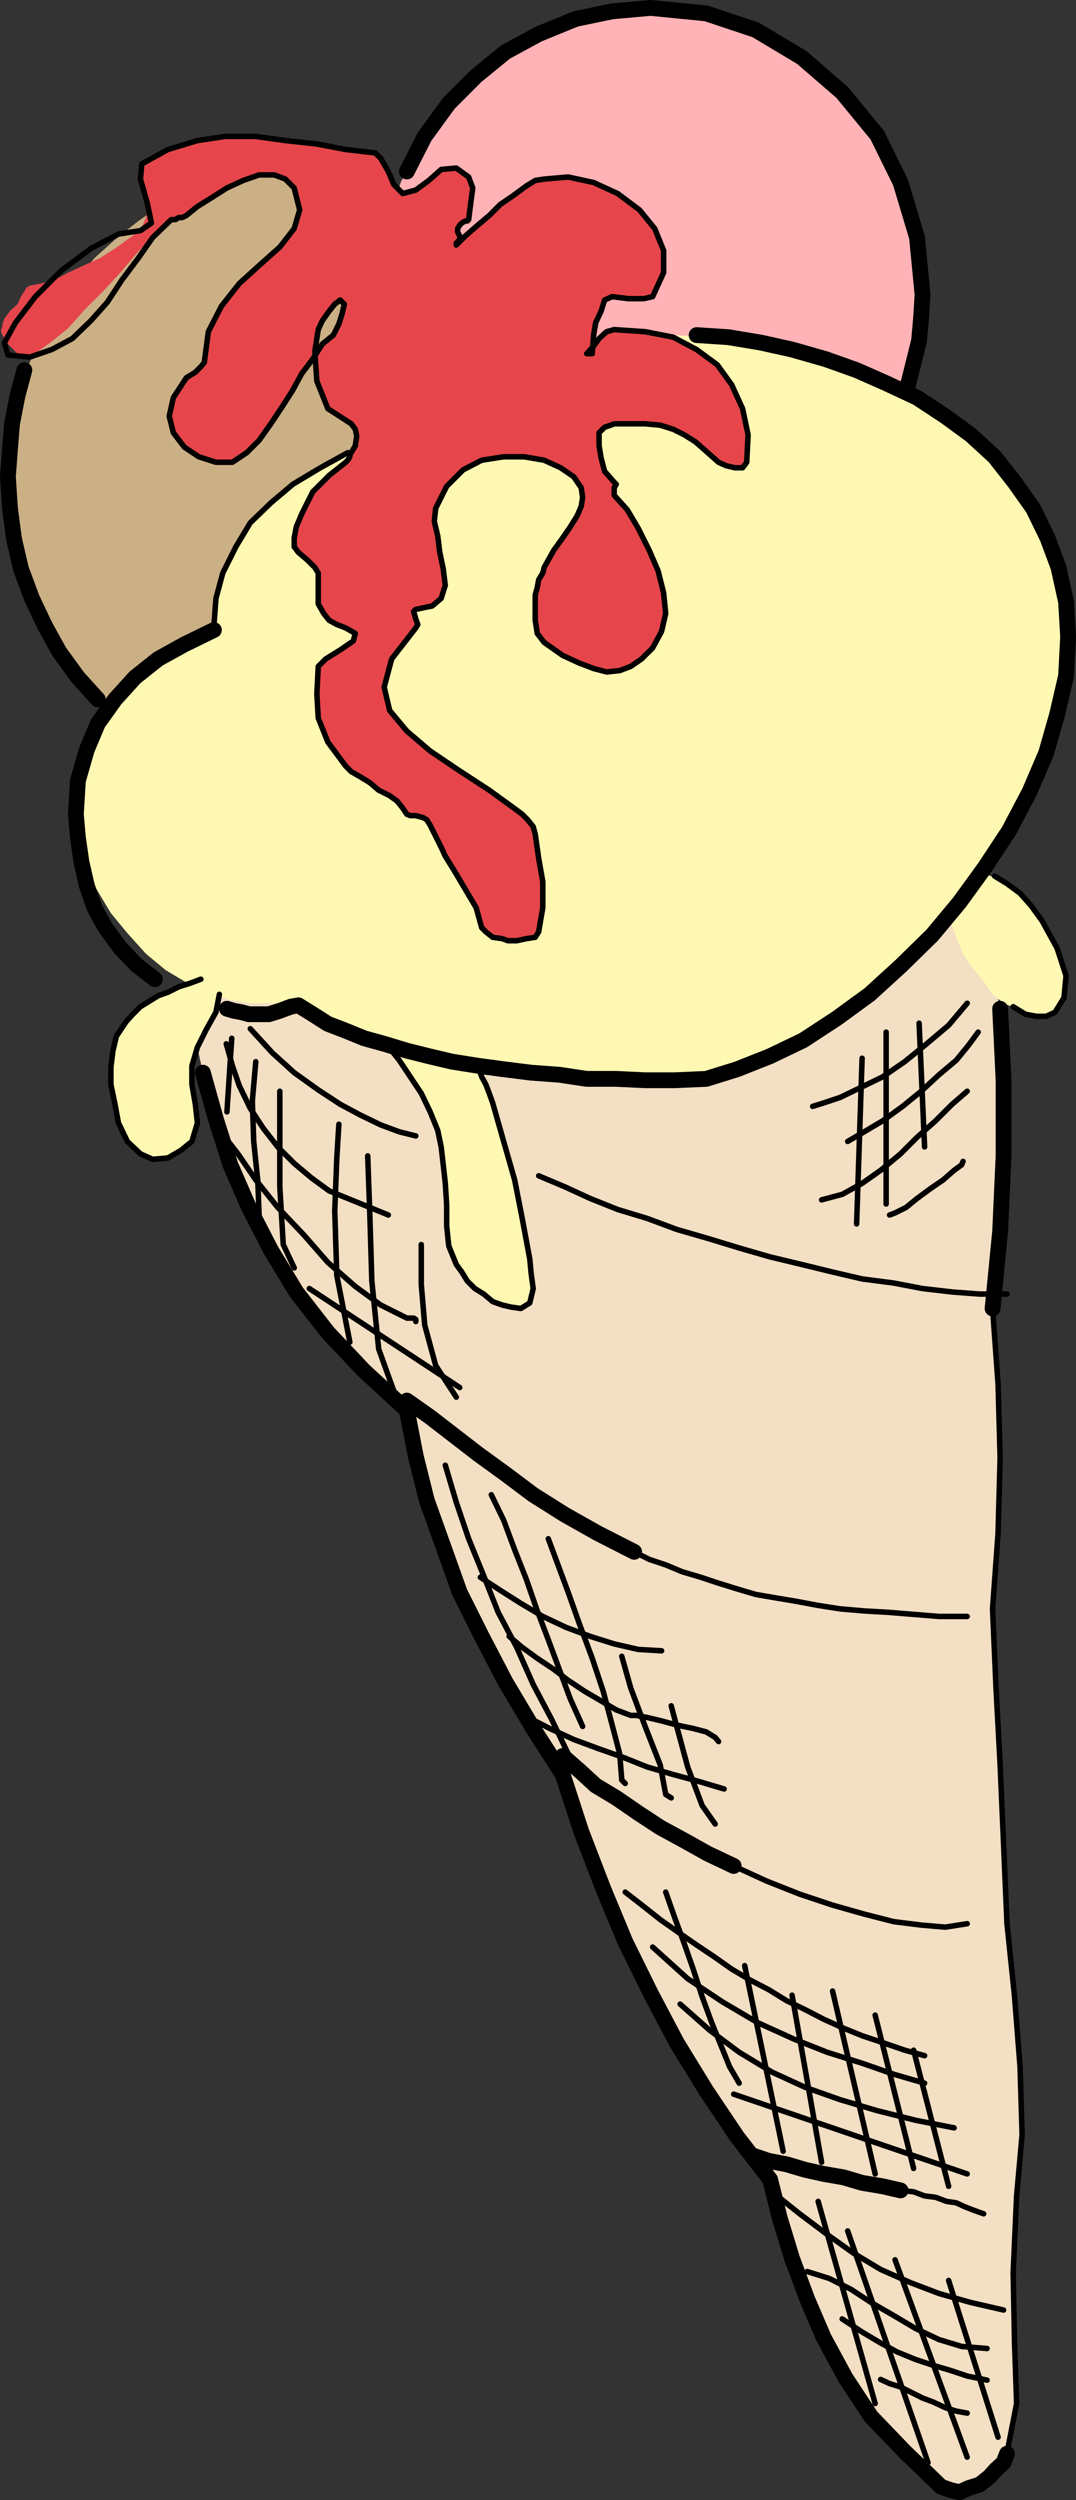
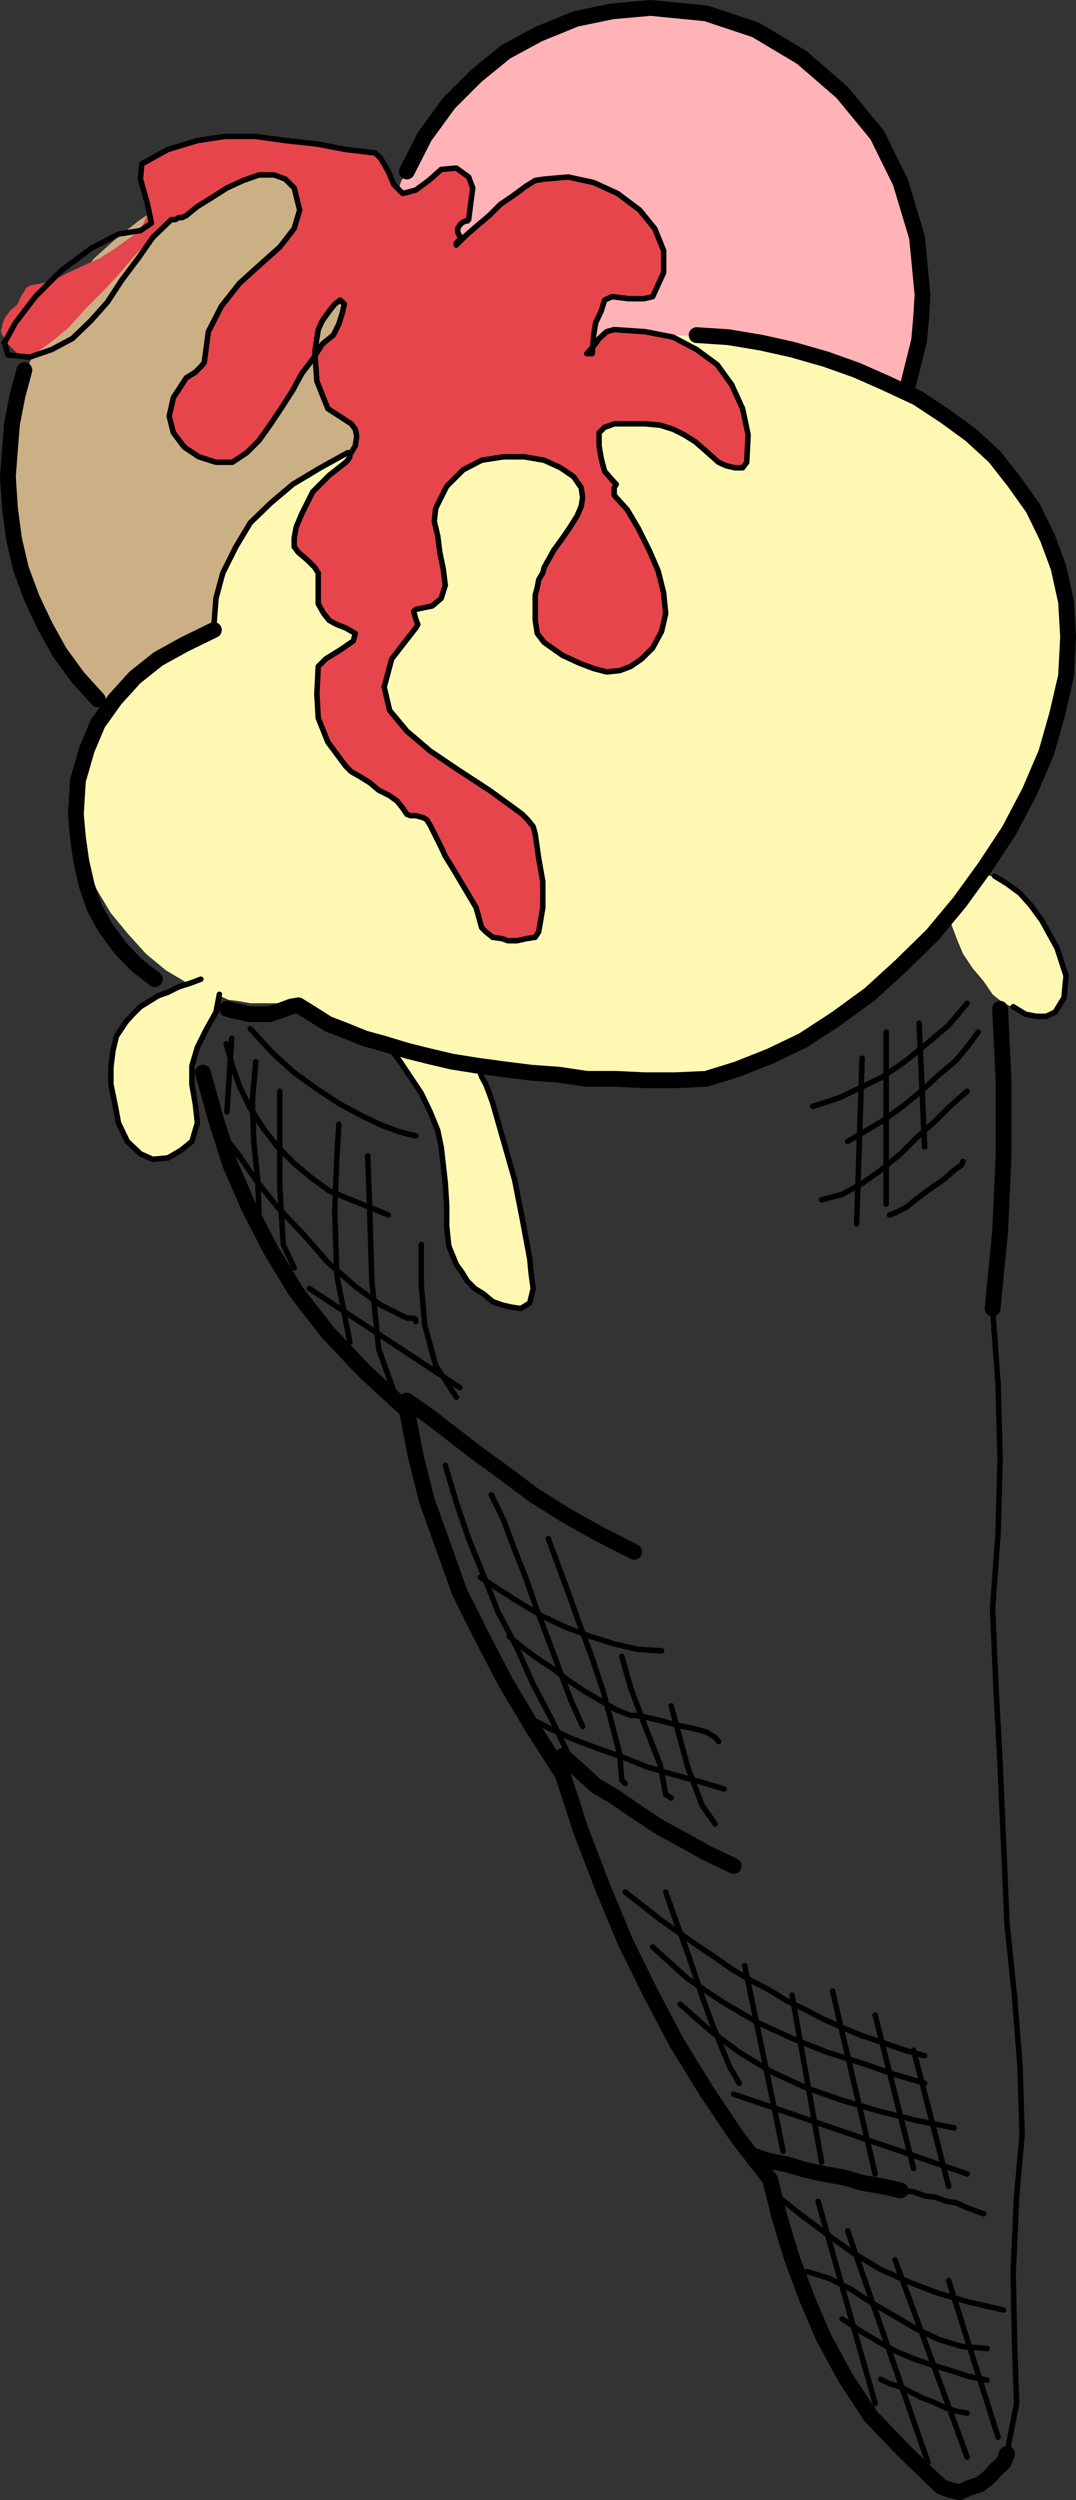
<svg xmlns="http://www.w3.org/2000/svg" xmlns:ns1="http://sodipodi.sourceforge.net/DTD/sodipodi-0.dtd" xmlns:ns2="http://www.inkscape.org/namespaces/inkscape" version="1.0" width="66.976mm" height="155.497mm" id="svg67" ns1:docname="Ice Cream Cone 04.wmf">
  <rect width="100%" height="100%" fill="#333333" stroke="none" />
  <ns1:namedview id="namedview67" pagecolor="#ffffff" bordercolor="#000000" borderopacity="0.25" ns2:showpageshadow="2" ns2:pageopacity="0.0" ns2:pagecheckerboard="0" ns2:deskcolor="#d1d1d1" ns2:document-units="mm" />
  <defs id="defs1">
    <pattern id="WMFhbasepattern" patternUnits="userSpaceOnUse" width="6" height="6" x="0" y="0" />
  </defs>
-   <path style="fill:#f3dfc3;fill-opacity:1;fill-rule:evenodd;stroke:none" d="m 45.475,241.821 2.585,11.796 3.554,11.635 3.877,11.635 5.492,11.635 6.139,11.311 8.239,10.827 9.046,10.342 11.308,10.503 2.1,10.827 2.585,10.342 3.877,10.827 3.877,10.827 5.169,10.342 5.654,10.827 6.462,10.827 6.946,10.827 4.362,13.412 5.169,13.412 5.169,12.443 5.977,12.119 6.139,11.635 6.946,11.311 7.269,10.827 7.754,10.019 2.262,9.049 2.908,9.534 3.554,9.534 3.877,9.049 5.169,9.534 5.977,9.049 7.916,8.241 8.562,8.241 2.262,0.808 2.1,0.485 2.1,-0.97 2.585,-0.808 2.262,-1.778 1.615,-1.778 1.777,-1.616 0.808,-2.101 2.262,-11.796 -0.485,-14.22 -0.323,-16.482 0.808,-18.098 1.292,-14.382 -0.485,-15.998 -1.292,-16.482 -1.777,-17.129 -0.808,-18.745 -0.808,-18.583 -0.969,-18.098 -0.808,-18.583 1.292,-17.775 0.485,-17.775 -0.485,-17.29 -1.292,-17.775 2.585,-27.632 v -26.824 l -1.777,-25.531 -2.908,-25.047 -10.823,1.293 -11.308,1.293 -10.823,0.808 -10.823,1.293 -10.662,1.454 -11.308,1.293 -10.823,1.293 -10.823,0.808 -10.823,1.293 -10.662,1.293 -10.823,1.293 -10.823,1.293 -11.308,1.293 -10.823,0.808 -10.823,1.293 -10.662,1.293 -3.069,5.171 -3.069,4.848 -3.069,5.171 -2.585,4.848 v 0 z" id="path1" />
  <path style="fill:#ccb085;fill-opacity:1;fill-rule:evenodd;stroke:none" d="m 70.998,39.347 6.946,0.485 6.946,0.97 6.462,2.101 6.462,2.262 5.977,2.909 5.654,3.878 5.654,4.363 4.685,4.363 4.362,5.171 4.362,5.656 3.392,5.979 2.585,6.464 2.585,6.464 1.777,6.948 0.808,7.433 0.485,7.272 -0.485,7.433 -0.808,7.272 -1.777,6.948 -2.585,6.464 -2.585,6.625 -3.392,5.979 -4.362,5.656 -4.362,4.686 -4.685,4.848 -5.654,4.363 -5.654,3.878 -5.977,3.07 -6.462,2.101 -6.462,2.101 -6.946,0.97 -6.946,0.323 -6.946,-0.323 -6.785,-0.97 -6.462,-2.101 -6.623,-2.101 -5.977,-3.07 -5.654,-3.878 -5.492,-4.363 -4.846,-4.848 -4.362,-4.686 -4.362,-5.656 -3.392,-5.979 -2.585,-6.625 -2.585,-6.464 -1.615,-6.948 -0.969,-7.272 -0.485,-7.433 0.485,-7.272 0.969,-7.433 1.615,-6.948 2.585,-6.464 2.585,-6.464 3.392,-5.979 4.362,-5.656 4.362,-5.171 4.846,-4.363 5.492,-4.363 5.654,-3.878 5.977,-2.909 6.623,-2.262 6.462,-2.101 6.785,-0.97 6.946,-0.323 v 0 z" id="path2" />
  <path style="fill:#ffb3b6;fill-opacity:1;fill-rule:evenodd;stroke:none" d="m 153.063,1.858 13.085,1.293 11.631,3.878 10.823,6.464 9.531,8.241 8.239,10.019 5.492,11.15 3.877,12.927 1.292,13.412 -1.292,13.412 -3.877,13.089 -5.492,11.15 -8.239,10.019 -9.531,8.241 -10.823,6.464 -11.631,3.878 -13.085,1.293 -12.924,-1.293 -11.631,-3.878 -10.823,-6.464 -9.531,-8.241 -8.239,-10.019 -5.654,-11.15 -3.877,-13.089 -1.292,-13.412 1.292,-13.412 3.877,-12.927 5.654,-11.15 8.239,-10.019 9.531,-8.241 10.823,-6.464 11.631,-3.878 z" id="path3" />
  <path style="fill:#fff8b3;fill-opacity:1;fill-rule:evenodd;stroke:none" d="m 230.442,205.139 1.777,0.485 2.1,0.808 1.777,0.808 1.777,1.454 2.1,1.616 1.777,1.778 1.777,2.101 1.615,2.262 3.554,6.464 2.1,6.464 -0.485,5.171 -2.1,3.393 -2.1,0.97 h -2.262 l -2.1,-0.485 -2.585,-1.293 -3.069,-1.293 -2.585,-2.101 -2.1,-3.07 -2.585,-3.07 -2.262,-3.393 -1.292,-3.07 -1.292,-3.393 -0.808,-2.585 -7.431,8.08 -7.754,7.433 -8.239,6.464 -8.562,5.656 -8.239,4.686 -8.239,3.393 -8.239,2.262 -7.754,0.808 h -5.977 l -6.462,-0.323 h -6.139 l -5.654,-0.485 -5.492,-0.485 -5.654,-0.808 -5.654,-0.485 -5.169,-0.808 0.808,2.101 0.969,2.262 0.808,2.101 0.808,2.262 2.585,9.049 2.585,9.049 1.777,9.049 1.777,9.534 0.323,3.393 0.485,3.555 -0.808,3.393 -2.1,1.293 -2.262,-0.323 -2.1,-0.485 -2.262,-0.808 -2.1,-1.778 -2.1,-1.293 -1.777,-1.778 -1.292,-2.101 -1.292,-1.778 -1.777,-4.363 -0.485,-4.686 v -4.848 l -0.323,-5.171 -0.485,-4.363 -0.485,-4.201 -0.808,-3.878 -1.777,-4.363 -2.1,-4.363 -2.585,-3.878 -2.585,-3.878 -2.585,-3.555 -3.069,-1.131 -3.069,-0.97 -2.908,-1.293 -2.585,-1.293 -2.585,-0.808 -2.585,-1.293 -2.262,-1.293 -2.1,-1.293 -1.777,0.808 h 0.808 1.292 l 0.485,-0.485 -1.292,-0.323 -3.069,-0.485 h -5.654 -2.1 l -2.585,-0.485 -2.585,-0.323 -2.1,-0.97 -1.292,4.363 -1.777,3.878 -2.1,3.878 -1.292,4.363 v 4.363 l 0.808,4.686 0.485,4.363 -1.292,4.363 -2.585,2.101 -3.069,1.778 -3.554,0.323 -2.908,-1.293 -3.069,-2.909 -2.1,-4.363 -0.808,-4.363 -0.969,-4.686 v -4.04 l 0.485,-3.878 0.808,-3.393 2.262,-3.393 1.615,-1.293 1.292,-1.293 1.777,-1.293 2.1,-1.293 1.777,-1.293 1.615,-0.97 2.262,-0.808 2.1,-0.808 -5.169,-3.07 -4.685,-3.878 -4.362,-4.848 -3.877,-4.686 -3.392,-5.656 -2.746,-5.656 -1.615,-5.979 -0.485,-5.979 0.485,-7.918 2.1,-7.272 2.585,-6.14 4.039,-5.656 4.685,-5.171 5.492,-4.363 6.139,-3.393 6.946,-3.393 v -0.485 -0.485 l 0.808,-7.756 2.262,-7.433 3.877,-6.464 5.008,-6.464 6.139,-5.171 6.946,-4.686 8.239,-3.555 8.562,-2.585 6.139,-5.171 5.977,-5.171 5.977,-3.878 6.946,-3.555 7.754,-3.07 9.208,-1.616 11.147,-1.293 13.408,-0.485 7.431,0.485 7.754,0.323 7.754,1.293 7.754,2.262 8.239,2.101 7.269,3.07 7.431,3.393 7.269,4.363 6.623,4.363 5.977,5.171 5.169,6.14 4.846,6.464 3.877,6.948 2.585,7.756 2.1,8.241 0.485,8.564 -0.485,6.948 -0.808,7.433 -2.262,6.948 -2.1,6.787 -3.069,6.948 -3.392,6.948 -4.362,6.948 z" id="path4" />
  <path style="fill:#e6464b;fill-opacity:1;fill-rule:evenodd;stroke:none" d="M 7.027,83.946 5.412,84.431 3.635,82.653 1.858,80.876 0.565,78.775 0.242,77.967 v -0.485 l 0.323,-0.808 v -0.485 l 0.485,-1.293 1.292,-1.778 1.777,-1.616 0.808,-1.778 0.485,-0.808 0.323,-0.485 0.485,-0.808 0.808,-0.485 2.585,-0.485 3.069,-0.808 3.392,-1.778 3.877,-1.778 3.554,-1.616 3.554,-2.262 2.908,-2.101 3.069,-2.101 1.615,-3.878 -0.808,-4.848 -1.292,-3.878 0.808,-3.07 6.139,-3.393 6.946,-2.101 6.462,-0.97 h 7.269 l 6.946,0.97 7.431,0.808 6.785,1.293 6.946,0.808 1.292,1.293 1.777,3.07 1.292,3.07 2.1,2.101 3.069,-0.808 3.069,-2.262 2.908,-2.585 3.554,-0.323 2.908,2.101 0.969,2.585 -0.485,3.555 -0.485,3.878 -0.323,0.323 h -0.485 l -0.808,0.485 -0.485,0.485 -0.485,0.808 v 0.808 l 0.485,0.97 v 0.808 l -0.485,0.485 -0.323,0.323 v 0.485 l 2.1,-2.101 2.585,-2.262 3.069,-2.585 2.585,-2.585 3.069,-2.101 3.069,-2.262 2.1,-1.293 2.1,-0.323 5.654,-0.485 5.977,1.293 5.654,2.585 5.169,3.878 3.877,4.363 2.262,5.171 v 5.171 l -3.069,5.656 -2.1,0.485 h -3.554 -3.877 l -1.777,0.323 -0.808,2.585 -1.292,2.747 -0.485,2.909 -0.323,4.363 h -0.485 -0.808 l 1.292,-1.778 1.615,-1.778 1.292,-1.616 2.262,-0.485 7.269,0.485 6.623,1.293 5.492,2.909 4.846,3.555 3.392,4.686 2.585,5.656 1.292,6.14 -0.323,6.464 -0.969,1.293 h -1.777 l -2.1,-0.485 -1.777,-0.808 -2.908,-2.585 -2.585,-2.262 -2.585,-1.616 -2.585,-1.293 -3.069,-0.97 -3.554,-0.323 h -3.392 -3.877 l -0.808,0.323 -1.454,0.485 -0.808,0.808 -0.485,0.485 v 3.393 l 0.485,3.07 0.808,2.585 2.262,2.585 0.485,0.485 -0.485,0.808 v 0.97 0.808 l 3.069,3.393 2.585,4.363 2.585,5.171 2.1,4.848 1.292,5.171 0.485,4.848 -0.969,4.201 -2.1,3.878 -2.585,2.585 -2.585,1.778 -2.585,0.97 -3.069,0.323 -3.069,-0.808 -3.392,-1.293 -3.877,-1.778 -4.362,-3.07 -1.615,-2.101 -0.485,-3.07 v -3.07 -2.909 l 0.485,-1.778 0.323,-1.778 0.969,-1.616 0.323,-1.293 2.262,-4.04 2.1,-2.909 1.777,-2.585 1.615,-2.585 0.969,-2.262 0.323,-2.101 -0.323,-2.262 -1.777,-2.585 -3.069,-2.101 -3.877,-1.778 -4.2,-0.808 h -5.331 l -4.685,0.808 -4.846,2.262 -3.877,3.878 -2.585,5.171 -0.323,3.07 0.808,3.393 0.485,3.878 0.808,3.878 0.485,3.878 -0.969,3.07 -2.1,1.778 -3.877,0.808 -0.485,0.485 0.485,1.778 0.485,1.293 -0.485,0.808 -5.654,7.272 -1.777,6.625 1.292,5.494 4.039,4.848 5.492,4.686 6.462,4.363 7.431,4.848 6.462,4.686 1.292,1.293 1.292,1.293 1.292,1.293 0.485,1.778 0.808,5.656 0.969,5.494 v 6.14 l -0.969,5.656 -0.808,1.293 -2.1,0.323 -2.262,0.485 h -2.1 l -1.292,-0.485 -2.262,-0.323 -1.615,-1.293 -0.969,-0.97 -1.292,-4.686 -2.585,-4.363 -2.585,-3.878 -2.1,-3.878 -0.969,-2.101 -1.292,-2.585 -1.292,-2.585 -0.808,-1.293 -0.808,-0.485 -1.777,-0.485 h -1.292 l -0.808,-0.323 -0.969,-1.778 -1.292,-1.293 -1.777,-1.778 -2.585,-1.293 -2.1,-1.293 -2.1,-1.293 -2.262,-1.293 -1.292,-1.293 -4.2,-5.656 -2.262,-5.656 -0.323,-5.656 0.323,-6.464 1.777,-1.778 3.392,-2.101 3.069,-2.101 0.485,-1.778 -2.585,-1.293 -1.777,-0.808 -1.777,-0.97 -1.292,-1.616 -1.292,-2.262 v -2.101 -2.585 -2.585 l -0.808,-1.293 -1.777,-1.778 -2.1,-1.778 -0.969,-1.293 v -0.485 -0.323 -0.97 -0.323 l 0.485,-2.585 1.292,-3.07 1.292,-2.585 1.292,-2.585 1.777,-1.778 2.1,-1.778 2.262,-2.101 1.615,-1.293 0.485,-0.485 0.485,-0.808 v -0.485 l 0.323,-0.485 0.969,-1.616 0.323,-2.262 -0.323,-1.616 -0.969,-1.293 -5.492,-3.555 -2.585,-6.464 -0.485,-6.948 0.808,-5.171 0.969,-2.101 1.615,-2.262 1.292,-1.616 1.292,-0.97 0.969,0.97 -0.485,2.101 -0.808,2.585 -1.292,2.585 -2.585,2.101 -2.262,3.07 -2.585,3.878 -2.1,3.555 -2.585,4.363 -2.585,3.878 -2.746,3.393 -2.908,3.393 -3.392,2.262 h -3.877 l -4.039,-1.293 -3.392,-2.262 -2.585,-3.393 -0.969,-3.878 0.969,-4.363 3.069,-4.686 0.808,-0.485 1.292,-0.808 1.292,-1.293 0.808,-0.97 0.969,-7.272 3.069,-5.979 4.2,-5.333 5.169,-4.686 4.362,-3.878 3.392,-4.363 1.292,-4.363 -1.292,-5.171 -2.1,-2.101 -2.585,-0.97 h -3.554 l -3.716,1.293 -3.877,1.778 -3.554,2.262 -3.392,2.101 -2.585,2.101 -0.969,0.485 h -0.808 l -0.808,0.485 h -0.969 l -4.362,3.878 -3.877,4.201 -3.716,4.363 -4.039,4.363 -4.362,4.363 -3.877,4.363 -4.2,3.393 z" id="path5" />
  <path style="fill:none;stroke:#000000;stroke-width:3.716px;stroke-linecap:round;stroke-linejoin:round;stroke-miterlimit:4;stroke-dasharray:none;stroke-opacity:1" d="m 233.512,307.588 1.777,-18.098 0.808,-17.775 V 253.94 l -0.808,-16.805" id="path6" />
  <path style="fill:none;stroke:#000000;stroke-width:1.292px;stroke-linecap:round;stroke-linejoin:round;stroke-miterlimit:4;stroke-dasharray:none;stroke-opacity:1" d="m 236.904,576.637 2.262,-11.635 -0.485,-14.22 -0.323,-16.482 0.808,-18.098 1.292,-14.382 -0.485,-15.998 -1.292,-16.482 -1.777,-17.129 -0.808,-18.745 -0.808,-18.583 -0.969,-18.098 -0.808,-18.583 1.292,-17.775 0.485,-17.775 -0.485,-17.29 -1.292,-17.775" id="path7" />
  <path style="fill:none;stroke:#000000;stroke-width:3.716px;stroke-linecap:round;stroke-linejoin:round;stroke-miterlimit:4;stroke-dasharray:none;stroke-opacity:1" d="m 47.736,252.162 3.069,10.988 3.392,10.665 4.362,10.019 5.169,10.019 5.977,9.857 7.431,9.534 8.562,9.049 10.016,9.211 2.1,10.827 2.585,10.342 3.877,10.827 3.877,10.827 5.169,10.342 5.654,10.827 6.462,10.827 6.946,10.827 4.362,13.412 5.169,13.412 5.169,12.443 5.977,12.119 6.139,11.635 6.946,11.311 7.269,10.827 7.754,10.019 2.262,9.049 2.908,9.534 3.554,9.534 3.877,9.049 5.169,9.534 5.977,9.049 7.916,8.241 8.562,8.241 2.262,0.808 2.1,0.485 2.1,-0.97 2.585,-0.808 2.262,-1.778 1.615,-1.778 1.777,-1.616 0.808,-2.101" id="path8" />
  <path style="fill:none;stroke:#000000;stroke-width:3.716px;stroke-linecap:round;stroke-linejoin:round;stroke-miterlimit:4;stroke-dasharray:none;stroke-opacity:1" d="m 23.02,164.418 -4.685,-5.171 -4.362,-5.979 -3.392,-6.14 -3.069,-6.464 -2.585,-6.948 -1.615,-6.948 -0.969,-7.272 -0.485,-7.433 0.485,-6.464 0.485,-5.979 1.292,-6.625 1.615,-5.979" id="path9" />
  <path style="fill:none;stroke:#000000;stroke-width:3.716px;stroke-linecap:round;stroke-linejoin:round;stroke-miterlimit:4;stroke-dasharray:none;stroke-opacity:1" d="m 95.715,40.316 4.2,-8.241 5.654,-7.756 6.462,-6.464 6.946,-5.656 7.754,-4.201 8.723,-3.555 8.562,-1.778 9.046,-0.808 13.085,1.293 11.631,3.878 10.823,6.464 9.531,8.241 8.239,10.019 5.492,11.15 3.877,12.927 1.292,13.412 -0.323,5.333 -0.485,5.494 -1.292,5.171 -1.292,5.171" id="path10" />
  <path style="fill:none;stroke:#000000;stroke-width:3.716px;stroke-linecap:round;stroke-linejoin:round;stroke-miterlimit:4;stroke-dasharray:none;stroke-opacity:1" d="m 163.886,78.775 7.431,0.485 7.754,1.293 7.269,1.616 7.916,2.262 7.269,2.585 6.946,3.07 7.269,3.393 6.623,4.363 5.977,4.363 5.654,5.171 4.685,5.979 4.362,6.14 3.392,6.948 2.585,6.948 1.777,8.08 0.485,8.241 -0.485,9.211 -2.1,9.049 -2.585,9.049 -3.877,9.049 -4.846,9.211 -5.654,8.564 -5.977,8.241 -6.462,7.756 -7.431,7.272 -7.269,6.625 -7.754,5.656 -7.916,5.171 -7.754,3.717 -7.754,3.07 -7.269,2.262 -7.431,0.323 h -6.946 l -6.785,-0.323 h -6.946 l -6.462,-0.97 -6.623,-0.485 -6.462,-0.808 -5.977,-0.808 -6.139,-0.97 -5.492,-1.293 -5.169,-1.293 -5.331,-1.616 -4.685,-1.293 -4.362,-1.778 -4.2,-1.616 -3.554,-2.262 -3.392,-2.101 -1.777,0.323 -2.585,0.97 -2.585,0.808 h -3.069 -1.615 l -1.777,-0.485 -1.777,-0.323 -1.615,-0.485" id="path11" />
  <path style="fill:none;stroke:#000000;stroke-width:1.292px;stroke-linecap:round;stroke-linejoin:round;stroke-miterlimit:4;stroke-dasharray:none;stroke-opacity:1" d="m 50.321,148.098 v -0.485 -0.485 l 0.485,-6.464 1.615,-5.979 3.069,-6.14 3.392,-5.656 4.846,-4.686 5.169,-4.363 6.462,-3.878 6.462,-3.555" id="path12" />
  <path style="fill:none;stroke:#000000;stroke-width:3.716px;stroke-linecap:round;stroke-linejoin:round;stroke-miterlimit:4;stroke-dasharray:none;stroke-opacity:1" d="m 36.428,230.186 -4.362,-3.393 -3.716,-3.878 -3.554,-4.848 -2.585,-4.686 -1.777,-5.171 -1.292,-5.656 -0.808,-5.656 -0.485,-5.494 0.485,-7.918 2.1,-7.272 2.585,-6.14 4.039,-5.656 4.685,-5.171 5.492,-4.363 6.139,-3.393 6.946,-3.393" id="path13" />
  <path style="fill:none;stroke:#000000;stroke-width:1.292px;stroke-linecap:round;stroke-linejoin:round;stroke-miterlimit:4;stroke-dasharray:none;stroke-opacity:1" d="m 7.027,83.946 -5.169,-0.485 -0.808,-2.909 2.585,-4.686 4.685,-6.14 6.139,-6.14 6.946,-5.171 6.462,-3.393 5.169,-0.808 2.585,-1.778 -0.969,-4.686 -1.615,-5.656 0.323,-3.555 6.139,-3.393 6.946,-2.101 6.462,-0.97 h 7.269 l 6.946,0.97 7.431,0.808 6.785,1.293 6.946,0.808 1.292,1.293 1.777,3.07 1.292,3.07 2.1,2.101 3.069,-0.808 3.069,-2.262 2.908,-2.585 3.554,-0.323 2.908,2.101 0.969,2.585 -0.485,3.555 -0.485,3.878 -0.323,0.323 h -0.485 l -0.808,0.485 -0.485,0.485 -0.485,0.808 v 0.808 l 0.485,0.97 v 0.808 l -0.485,0.485 -0.323,0.323 v 0.485 l 2.1,-2.101 2.585,-2.262 3.069,-2.585 2.585,-2.585 3.069,-2.101 3.069,-2.262 2.1,-1.293 2.1,-0.323 5.654,-0.485 5.977,1.293 5.654,2.585 5.169,3.878 3.554,4.363 2.1,5.171 v 5.171 l -2.585,5.656 -2.1,0.485 h -3.554 l -3.877,-0.485 -1.777,0.808 -0.808,2.585 -1.292,2.747 -0.485,2.909 -0.323,4.363 h -0.485 -0.808 l 1.615,-1.778 1.292,-1.778 1.777,-1.616 1.777,-0.485 7.269,0.485 6.623,1.293 5.492,2.909 4.846,3.555 3.392,4.686 2.585,5.656 1.292,6.14 -0.323,6.464 -0.969,1.293 h -1.777 l -2.1,-0.485 -1.777,-0.808 -2.908,-2.585 -2.585,-2.262 -2.585,-1.616 -2.585,-1.293 -3.069,-0.97 -3.554,-0.323 h -3.392 -3.877 l -0.808,0.323 -1.454,0.485 -0.808,0.808 -0.485,0.485 v 3.07 l 0.485,2.909 0.808,3.07 2.262,2.585 0.485,0.485 -0.485,0.808 v 0.97 0.808 l 3.069,3.393 2.585,4.363 2.585,5.171 2.1,4.848 1.292,5.171 0.485,4.848 -0.969,4.201 -2.1,3.878 -2.585,2.585 -2.585,1.778 -2.585,0.97 -3.069,0.323 -3.069,-0.808 -3.392,-1.293 -3.877,-1.778 -4.362,-3.07 -1.615,-2.101 -0.485,-3.07 v -3.07 -2.909 l 0.485,-1.778 0.323,-1.778 0.969,-1.616 0.323,-1.293 2.262,-4.04 2.1,-2.909 1.777,-2.585 1.615,-2.585 0.969,-2.262 0.323,-2.101 -0.323,-2.262 -1.777,-2.585 -3.069,-2.101 -3.877,-1.778 -4.685,-0.808 h -4.846 l -5.169,0.808 -4.362,2.262 -3.877,3.878 -2.585,5.171 -0.323,3.07 0.808,3.393 0.485,3.878 0.808,3.878 0.485,3.878 -0.969,3.07 -2.1,1.778 -3.877,0.808 -0.485,0.485 0.485,1.778 0.485,1.293 -0.485,0.808 -5.654,7.272 -1.777,6.625 1.292,5.494 4.039,4.848 5.492,4.686 6.462,4.363 7.431,4.848 6.462,4.686 1.292,0.97 1.292,1.293 1.292,1.616 0.485,1.778 0.808,5.656 0.969,5.494 v 6.14 l -0.969,5.656 -0.808,1.293 -2.1,0.323 -2.262,0.485 h -2.1 l -1.292,-0.485 -2.262,-0.323 -1.615,-1.293 -0.969,-0.97 -1.292,-4.686 -2.585,-4.363 -2.585,-4.363 -2.1,-3.393 -0.969,-2.101 -1.292,-2.585 -1.292,-2.585 -0.808,-1.293 -0.808,-0.485 -1.777,-0.485 h -1.292 l -0.808,-0.323 -0.969,-1.454 -1.292,-1.616 -1.777,-1.293 -2.585,-1.293 -2.1,-1.778 -2.1,-1.293 -2.262,-1.293 -1.292,-1.293 -4.2,-5.656 -2.262,-5.656 -0.323,-5.656 0.323,-6.464 1.777,-1.778 3.392,-2.101 3.069,-2.101 0.485,-1.778 -2.262,-1.293 -2.1,-0.808 -1.777,-0.97 -1.292,-1.616 -1.292,-2.262 v -2.101 -2.585 -2.585 l -0.808,-1.293 -1.777,-1.778 -2.1,-1.778 -0.969,-1.293 v -0.485 -0.323 -0.97 -0.323 l 0.485,-2.585 1.292,-3.07 1.292,-2.585 1.292,-2.585 1.777,-1.778 2.1,-2.101 2.262,-1.778 1.615,-1.293 0.485,-0.485 0.485,-0.808 v -0.485 l 0.323,-0.485 0.969,-1.616 0.323,-2.262 -0.323,-1.616 -0.969,-1.293 -5.492,-3.555 -2.585,-6.464 -0.485,-6.948 0.808,-5.171 0.969,-2.101 1.615,-2.262 1.292,-1.616 1.292,-0.97 0.969,0.97 -0.485,2.101 -0.808,2.585 -1.292,2.585 -2.585,2.101 -2.262,3.555 -2.585,3.393 -2.1,3.878 -2.585,4.04 -2.585,3.878 -2.746,3.878 -2.908,2.909 -3.392,2.262 h -3.877 l -4.039,-1.293 -3.392,-2.262 -2.585,-3.393 -0.969,-3.878 0.969,-4.363 3.069,-4.686 0.808,-0.485 1.292,-0.808 1.292,-1.293 0.808,-0.97 0.969,-7.272 3.069,-5.979 4.2,-5.333 5.169,-4.686 4.362,-3.878 3.392,-4.363 1.292,-4.363 -1.292,-5.171 -2.1,-2.101 -2.585,-0.97 h -3.554 l -3.716,1.293 -3.877,1.778 -3.554,2.262 -3.392,2.101 -2.585,2.101 -0.969,0.485 h -0.808 l -0.808,0.485 h -0.969 l -4.362,4.201 -3.392,4.848 -3.877,5.171 -3.392,5.171 -3.877,4.363 -4.362,4.201 -4.846,2.585 -5.169,1.778" id="path14" />
  <path style="fill:none;stroke:#000000;stroke-width:1.292px;stroke-linecap:round;stroke-linejoin:round;stroke-miterlimit:4;stroke-dasharray:none;stroke-opacity:1" d="m 47.252,230.186 -2.585,0.97 -2.585,0.808 -2.585,1.293 -2.262,0.808 -2.1,1.293 -2.1,1.293 -1.777,1.778 -1.615,1.778 -2.262,3.393 -0.808,3.393 -0.485,3.878 v 4.04 l 0.969,4.686 0.808,4.363 2.1,4.363 3.069,2.909 2.908,1.293 3.554,-0.323 3.069,-1.778 2.585,-2.101 1.292,-4.363 -0.485,-4.363 -0.808,-4.686 v -4.363 l 1.292,-4.363 2.1,-4.201 2.262,-4.04 0.808,-4.201" id="path15" />
  <path style="fill:none;stroke:#000000;stroke-width:1.292px;stroke-linecap:round;stroke-linejoin:round;stroke-miterlimit:4;stroke-dasharray:none;stroke-opacity:1" d="m 90.868,245.376 3.069,3.878 2.585,3.878 2.585,3.878 2.1,4.363 1.777,4.363 0.808,3.878 0.485,4.201 0.485,4.363 0.323,5.171 v 4.848 l 0.485,4.686 1.777,4.363 1.292,1.778 1.292,2.101 1.777,1.778 2.1,1.293 2.1,1.778 2.262,0.808 2.1,0.485 2.262,0.323 2.1,-1.293 0.808,-3.393 -0.485,-3.555 -0.323,-3.393 -1.777,-9.534 -1.777,-9.049 -2.585,-9.049 -2.585,-9.049 -0.808,-2.262 -0.808,-2.101 -0.969,-1.778 -0.808,-2.262" id="path16" />
  <path style="fill:none;stroke:#000000;stroke-width:1.292px;stroke-linecap:round;stroke-linejoin:round;stroke-miterlimit:4;stroke-dasharray:none;stroke-opacity:1" d="m 233.996,205.947 2.908,1.778 3.069,2.262 2.585,2.909 2.585,3.555 3.554,6.464 2.1,6.464 -0.485,5.171 -2.1,3.393 -2.1,0.97 h -2.262 l -2.585,-0.485 -2.908,-1.778" id="path17" />
-   <path style="fill:none;stroke:#000000;stroke-width:1.292px;stroke-linecap:round;stroke-linejoin:round;stroke-miterlimit:4;stroke-dasharray:none;stroke-opacity:1" d="m 149.186,364.791 3.554,1.778 3.877,1.293 3.877,1.616 4.362,1.293 3.877,1.293 4.685,1.454 4.362,1.293 4.685,0.808 4.846,0.808 5.169,0.97 5.169,0.808 5.654,0.485 5.654,0.323 5.977,0.485 5.977,0.485 h 6.623" id="path18" />
  <path style="fill:none;stroke:#000000;stroke-width:3.716px;stroke-linecap:round;stroke-linejoin:round;stroke-miterlimit:4;stroke-dasharray:none;stroke-opacity:1" d="m 95.715,329.241 5.492,3.878 5.654,4.363 5.654,4.363 6.462,4.686 6.462,4.848 7.431,4.686 7.754,4.363 8.562,4.363" id="path19" />
-   <path style="fill:none;stroke:#000000;stroke-width:1.292px;stroke-linecap:round;stroke-linejoin:round;stroke-miterlimit:4;stroke-dasharray:none;stroke-opacity:1" d="m 172.61,438.639 7.754,3.555 7.754,3.07 7.754,2.585 7.431,2.101 6.946,1.778 6.462,0.808 5.654,0.485 5.169,-0.808" id="path20" />
  <path style="fill:none;stroke:#000000;stroke-width:3.716px;stroke-linecap:round;stroke-linejoin:round;stroke-miterlimit:4;stroke-dasharray:none;stroke-opacity:1" d="m 132.385,412.784 3.877,3.393 3.877,3.555 4.846,2.909 5.169,3.555 5.169,3.393 5.654,3.07 5.492,3.07 6.139,2.909" id="path21" />
  <path style="fill:none;stroke:#000000;stroke-width:1.292px;stroke-linecap:round;stroke-linejoin:round;stroke-miterlimit:4;stroke-dasharray:none;stroke-opacity:1" d="m 211.865,514.91 3.069,0.323 2.585,0.97 2.585,0.323 2.585,0.97 2.262,0.323 2.1,0.97 2.1,0.808 2.262,0.808" id="path22" />
  <path style="fill:none;stroke:#000000;stroke-width:3.716px;stroke-linecap:round;stroke-linejoin:round;stroke-miterlimit:4;stroke-dasharray:none;stroke-opacity:1" d="m 176.971,506.668 3.877,1.293 4.2,0.808 4.362,1.293 4.362,0.97 4.685,0.808 4.362,1.293 4.846,0.808 4.2,0.97" id="path23" />
-   <path style="fill:none;stroke:#000000;stroke-width:1.292px;stroke-linecap:round;stroke-linejoin:round;stroke-miterlimit:4;stroke-dasharray:none;stroke-opacity:1" d="m 126.731,276.401 6.139,2.585 5.977,2.747 6.462,2.585 6.946,2.101 6.946,2.585 7.269,2.101 7.431,2.262 7.269,2.101 7.431,1.778 7.269,1.778 6.946,1.616 7.431,0.97 6.785,1.293 6.946,0.808 6.462,0.485 h 6.462" id="path24" />
  <path style="fill:none;stroke:#000000;stroke-width:1.292px;stroke-linecap:round;stroke-linejoin:round;stroke-miterlimit:4;stroke-dasharray:none;stroke-opacity:1" d="m 58.883,241.821 5.169,5.656 5.169,4.686 5.654,4.04 5.169,3.393 4.846,2.585 4.685,2.262 4.362,1.616 3.877,0.97" id="path25" />
  <path style="fill:none;stroke:#000000;stroke-width:1.292px;stroke-linecap:round;stroke-linejoin:round;stroke-miterlimit:4;stroke-dasharray:none;stroke-opacity:1" d="m 54.521,244.083 -1.131,17.29" id="path26" />
  <path style="fill:none;stroke:#000000;stroke-width:1.292px;stroke-linecap:round;stroke-linejoin:round;stroke-miterlimit:4;stroke-dasharray:none;stroke-opacity:1" d="m 60.175,249.577 -0.808,9.211 0.323,9.534 0.969,9.372 0.323,8.726" id="path27" />
  <path style="fill:none;stroke:#000000;stroke-width:1.292px;stroke-linecap:round;stroke-linejoin:round;stroke-miterlimit:4;stroke-dasharray:none;stroke-opacity:1" d="m 65.829,256.525 v 8.726 13.735 l 0.808,13.574 2.585,5.494" id="path28" />
  <path style="fill:none;stroke:#000000;stroke-width:1.292px;stroke-linecap:round;stroke-linejoin:round;stroke-miterlimit:4;stroke-dasharray:none;stroke-opacity:1" d="m 79.722,264.282 -0.485,7.918 -0.485,12.443 0.485,15.19 3.069,15.674" id="path29" />
  <path style="fill:none;stroke:#000000;stroke-width:1.292px;stroke-linecap:round;stroke-linejoin:round;stroke-miterlimit:4;stroke-dasharray:none;stroke-opacity:1" d="m 86.507,271.715 0.485,13.412 0.485,15.998 1.615,15.998 4.362,12.119 h 1.292" id="path30" />
  <path style="fill:none;stroke:#000000;stroke-width:1.292px;stroke-linecap:round;stroke-linejoin:round;stroke-miterlimit:4;stroke-dasharray:none;stroke-opacity:1" d="m 99.107,292.56 v 9.372 l 0.808,9.534 2.585,9.534 4.846,7.433" id="path31" />
  <path style="fill:none;stroke:#000000;stroke-width:1.292px;stroke-linecap:round;stroke-linejoin:round;stroke-miterlimit:4;stroke-dasharray:none;stroke-opacity:1" d="m 53.229,245.376 1.454,5.171 1.615,4.686 2.585,5.332 3.069,4.686 3.392,4.363 3.877,3.878 4.039,3.393 4.2,3.07 13.893,5.656" id="path32" />
  <path style="fill:none;stroke:#000000;stroke-width:1.292px;stroke-linecap:round;stroke-linejoin:round;stroke-miterlimit:4;stroke-dasharray:none;stroke-opacity:1" d="m 51.936,266.059 4.039,5.171 4.2,6.14 5.169,6.464 6.139,6.464 5.654,6.464 6.462,5.656 5.977,4.363 6.139,3.07 h 0.808 0.808 l 0.485,0.323 v 0.485" id="path33" />
  <path style="fill:none;stroke:#000000;stroke-width:1.292px;stroke-linecap:round;stroke-linejoin:round;stroke-miterlimit:4;stroke-dasharray:none;stroke-opacity:1" d="m 72.775,302.902 35.378,23.269" id="path34" />
  <path style="fill:none;stroke:#000000;stroke-width:1.292px;stroke-linecap:round;stroke-linejoin:round;stroke-miterlimit:4;stroke-dasharray:none;stroke-opacity:1" d="m 104.761,344.431 2.585,8.726 2.908,8.564 3.554,8.726 3.392,8.564 4.362,8.241 3.877,8.726 4.362,8.241 3.877,8.08" id="path35" />
  <path style="fill:none;stroke:#000000;stroke-width:1.292px;stroke-linecap:round;stroke-linejoin:round;stroke-miterlimit:4;stroke-dasharray:none;stroke-opacity:1" d="m 115.585,351.379 2.908,5.979 2.585,6.948 2.746,6.948 2.585,7.433 2.585,6.787 2.585,6.948 2.585,6.948 2.908,6.464" id="path36" />
  <path style="fill:none;stroke:#000000;stroke-width:1.292px;stroke-linecap:round;stroke-linejoin:round;stroke-miterlimit:4;stroke-dasharray:none;stroke-opacity:1" d="m 128.993,361.721 2.1,5.656 2.585,6.948 2.585,7.272 3.069,8.241 2.585,7.756 2.1,7.918 1.777,6.787 0.485,6.14 0.808,0.808" id="path37" />
  <path style="fill:none;stroke:#000000;stroke-width:1.292px;stroke-linecap:round;stroke-linejoin:round;stroke-miterlimit:4;stroke-dasharray:none;stroke-opacity:1" d="m 146.278,389.353 2.1,7.433 3.392,9.049 3.554,9.049 1.292,6.948 1.292,0.808" id="path38" />
  <path style="fill:none;stroke:#000000;stroke-width:1.292px;stroke-linecap:round;stroke-linejoin:round;stroke-miterlimit:4;stroke-dasharray:none;stroke-opacity:1" d="m 157.909,400.988 1.292,4.848 2.585,9.534 3.392,9.049 3.069,4.363" id="path39" />
  <path style="fill:none;stroke:#000000;stroke-width:1.292px;stroke-linecap:round;stroke-linejoin:round;stroke-miterlimit:4;stroke-dasharray:none;stroke-opacity:1" d="m 113,370.77 4.685,3.07 4.846,3.07 5.169,3.07 5.492,2.585 5.654,2.101 5.654,1.778 5.654,1.293 5.492,0.323" id="path40" />
  <path style="fill:none;stroke:#000000;stroke-width:1.292px;stroke-linecap:round;stroke-linejoin:round;stroke-miterlimit:4;stroke-dasharray:none;stroke-opacity:1" d="m 119.785,384.667 3.069,2.585 3.554,2.585 3.877,2.585 3.392,2.585 3.877,2.585 3.877,2.262 3.554,2.101 3.392,1.293 h 1.292 l 2.585,0.485 3.392,0.808 3.554,0.97 3.877,0.808 3.069,0.808 2.1,1.293 0.808,0.97" id="path41" />
  <path style="fill:none;stroke:#000000;stroke-width:1.292px;stroke-linecap:round;stroke-linejoin:round;stroke-miterlimit:4;stroke-dasharray:none;stroke-opacity:1" d="m 123.339,403.25 5.977,3.07 5.654,2.585 5.654,2.101 5.977,2.101 5.654,2.262 6.139,1.778 5.977,1.616 5.977,1.778" id="path42" />
  <path style="fill:none;stroke:#000000;stroke-width:1.292px;stroke-linecap:round;stroke-linejoin:round;stroke-miterlimit:4;stroke-dasharray:none;stroke-opacity:1" d="m 156.617,444.779 2.1,5.979 2.262,6.14 2.1,5.979 2.1,6.464 2.262,6.14 2.1,5.171 2.1,5.171 2.262,3.878" id="path43" />
  <path style="fill:none;stroke:#000000;stroke-width:1.292px;stroke-linecap:round;stroke-linejoin:round;stroke-miterlimit:4;stroke-dasharray:none;stroke-opacity:1" d="m 175.194,462.069 9.046,43.63" id="path44" />
  <path style="fill:none;stroke:#000000;stroke-width:1.292px;stroke-linecap:round;stroke-linejoin:round;stroke-miterlimit:4;stroke-dasharray:none;stroke-opacity:1" d="m 186.341,469.018 6.946,39.267" id="path45" />
  <path style="fill:none;stroke:#000000;stroke-width:1.292px;stroke-linecap:round;stroke-linejoin:round;stroke-miterlimit:4;stroke-dasharray:none;stroke-opacity:1" d="m 195.872,468.048 10.016,42.983" id="path46" />
  <path style="fill:none;stroke:#000000;stroke-width:1.292px;stroke-linecap:round;stroke-linejoin:round;stroke-miterlimit:4;stroke-dasharray:none;stroke-opacity:1" d="m 205.888,473.704 9.046,36.035" id="path47" />
  <path style="fill:none;stroke:#000000;stroke-width:1.292px;stroke-linecap:round;stroke-linejoin:round;stroke-miterlimit:4;stroke-dasharray:none;stroke-opacity:1" d="m 214.934,481.945 8.239,31.995" id="path48" />
  <path style="fill:none;stroke:#000000;stroke-width:1.292px;stroke-linecap:round;stroke-linejoin:round;stroke-miterlimit:4;stroke-dasharray:none;stroke-opacity:1" d="m 147.086,444.779 4.362,3.393 3.877,3.07 4.362,3.07 4.2,2.909 3.877,2.585 4.362,3.07 4.362,2.585 4.362,2.262 4.2,2.585 4.362,2.101 4.362,2.262 4.685,2.101 4.362,1.778 4.846,1.616 5.169,1.778 4.685,1.293" id="path49" />
  <path style="fill:none;stroke:#000000;stroke-width:1.292px;stroke-linecap:round;stroke-linejoin:round;stroke-miterlimit:4;stroke-dasharray:none;stroke-opacity:1" d="m 217.519,489.701 -7.269,-2.101 -7.431,-2.585 -8.239,-2.585 -7.754,-3.07 -8.562,-3.878 -8.239,-4.848 -8.239,-5.494 -8.239,-7.433" id="path50" />
  <path style="fill:none;stroke:#000000;stroke-width:1.292px;stroke-linecap:round;stroke-linejoin:round;stroke-miterlimit:4;stroke-dasharray:none;stroke-opacity:1" d="m 160.009,471.118 6.946,6.14 6.946,5.171 7.754,4.686 7.754,3.555 8.239,2.909 8.723,2.585 9.046,2.262 9.046,1.778" id="path51" />
  <path style="fill:none;stroke:#000000;stroke-width:1.292px;stroke-linecap:round;stroke-linejoin:round;stroke-miterlimit:4;stroke-dasharray:none;stroke-opacity:1" d="m 172.61,492.287 54.925,18.745" id="path52" />
  <path style="fill:none;stroke:#000000;stroke-width:1.292px;stroke-linecap:round;stroke-linejoin:round;stroke-miterlimit:4;stroke-dasharray:none;stroke-opacity:1" d="m 181.656,515.233 6.462,5.171 6.462,4.848 6.139,4.363 6.462,3.878 6.946,3.07 6.785,2.585 7.431,2.101 7.754,1.778" id="path53" />
  <path style="fill:none;stroke:#000000;stroke-width:1.292px;stroke-linecap:round;stroke-linejoin:round;stroke-miterlimit:4;stroke-dasharray:none;stroke-opacity:1" d="m 189.895,533.977 5.169,1.616 5.169,2.585 4.685,3.07 5.331,3.07 5.169,3.07 5.492,2.585 5.331,1.616 5.977,0.485" id="path54" />
  <path style="fill:none;stroke:#000000;stroke-width:1.292px;stroke-linecap:round;stroke-linejoin:round;stroke-miterlimit:4;stroke-dasharray:none;stroke-opacity:1" d="m 198.133,545.127 4.685,3.07 4.362,2.585 3.877,2.101 4.362,1.778 3.877,1.293 4.362,1.293 3.877,1.293 4.685,0.97" id="path55" />
  <path style="fill:none;stroke:#000000;stroke-width:1.292px;stroke-linecap:round;stroke-linejoin:round;stroke-miterlimit:4;stroke-dasharray:none;stroke-opacity:1" d="m 207.18,559.347 2.1,0.97 2.585,0.808 2.585,1.293 2.585,1.293 2.585,0.97 2.746,1.293 2.585,0.808 2.585,0.485" id="path56" />
  <path style="fill:none;stroke:#000000;stroke-width:1.292px;stroke-linecap:round;stroke-linejoin:round;stroke-miterlimit:4;stroke-dasharray:none;stroke-opacity:1" d="m 192.479,517.495 13.408,47.508" id="path57" />
  <path style="fill:none;stroke:#000000;stroke-width:1.292px;stroke-linecap:round;stroke-linejoin:round;stroke-miterlimit:4;stroke-dasharray:none;stroke-opacity:1" d="m 199.426,524.443 18.901,54.456" id="path58" />
  <path style="fill:none;stroke:#000000;stroke-width:1.292px;stroke-linecap:round;stroke-linejoin:round;stroke-miterlimit:4;stroke-dasharray:none;stroke-opacity:1" d="m 210.572,531.23 16.962,46.377" id="path59" />
  <path style="fill:none;stroke:#000000;stroke-width:1.292px;stroke-linecap:round;stroke-linejoin:round;stroke-miterlimit:4;stroke-dasharray:none;stroke-opacity:1" d="m 223.173,536.078 11.631,36.843" id="path60" />
  <path style="fill:none;stroke:#000000;stroke-width:1.292px;stroke-linecap:round;stroke-linejoin:round;stroke-miterlimit:4;stroke-dasharray:none;stroke-opacity:1" d="m 202.818,248.769 -1.292,38.943" id="path61" />
  <path style="fill:none;stroke:#000000;stroke-width:1.292px;stroke-linecap:round;stroke-linejoin:round;stroke-miterlimit:4;stroke-dasharray:none;stroke-opacity:1" d="M 208.472,242.629 V 283.026" id="path62" />
  <path style="fill:none;stroke:#000000;stroke-width:1.292px;stroke-linecap:round;stroke-linejoin:round;stroke-miterlimit:4;stroke-dasharray:none;stroke-opacity:1" d="m 216.226,240.528 1.292,29.086" id="path63" />
  <path style="fill:none;stroke:#000000;stroke-width:1.292px;stroke-linecap:round;stroke-linejoin:round;stroke-miterlimit:4;stroke-dasharray:none;stroke-opacity:1" d="m 227.534,235.842 -4.362,5.171 -5.169,4.363 -5.169,4.201 -5.169,3.555 -5.331,2.585 -4.685,2.262 -3.877,1.293 -2.585,0.808" id="path64" />
  <path style="fill:none;stroke:#000000;stroke-width:1.292px;stroke-linecap:round;stroke-linejoin:round;stroke-miterlimit:4;stroke-dasharray:none;stroke-opacity:1" d="m 230.119,242.629 -2.262,3.07 -2.908,3.555 -4.039,3.393 -4.2,3.878 -4.362,3.555 -4.685,3.393 -4.362,2.585 -3.877,2.262" id="path65" />
  <path style="fill:none;stroke:#000000;stroke-width:1.292px;stroke-linecap:round;stroke-linejoin:round;stroke-miterlimit:4;stroke-dasharray:none;stroke-opacity:1" d="m 227.534,256.525 -3.554,3.07 -3.877,3.878 -4.362,3.878 -3.877,3.878 -4.685,3.878 -4.362,3.07 -4.685,2.585 -4.846,1.293" id="path66" />
  <path style="fill:none;stroke:#000000;stroke-width:1.292px;stroke-linecap:round;stroke-linejoin:round;stroke-miterlimit:4;stroke-dasharray:none;stroke-opacity:1" d="m 226.565,273.008 -0.323,0.808 -1.777,1.293 -2.585,2.262 -3.069,2.101 -3.069,2.262 -2.585,2.101 -2.585,1.293 -1.292,0.485" id="path67" />
</svg>